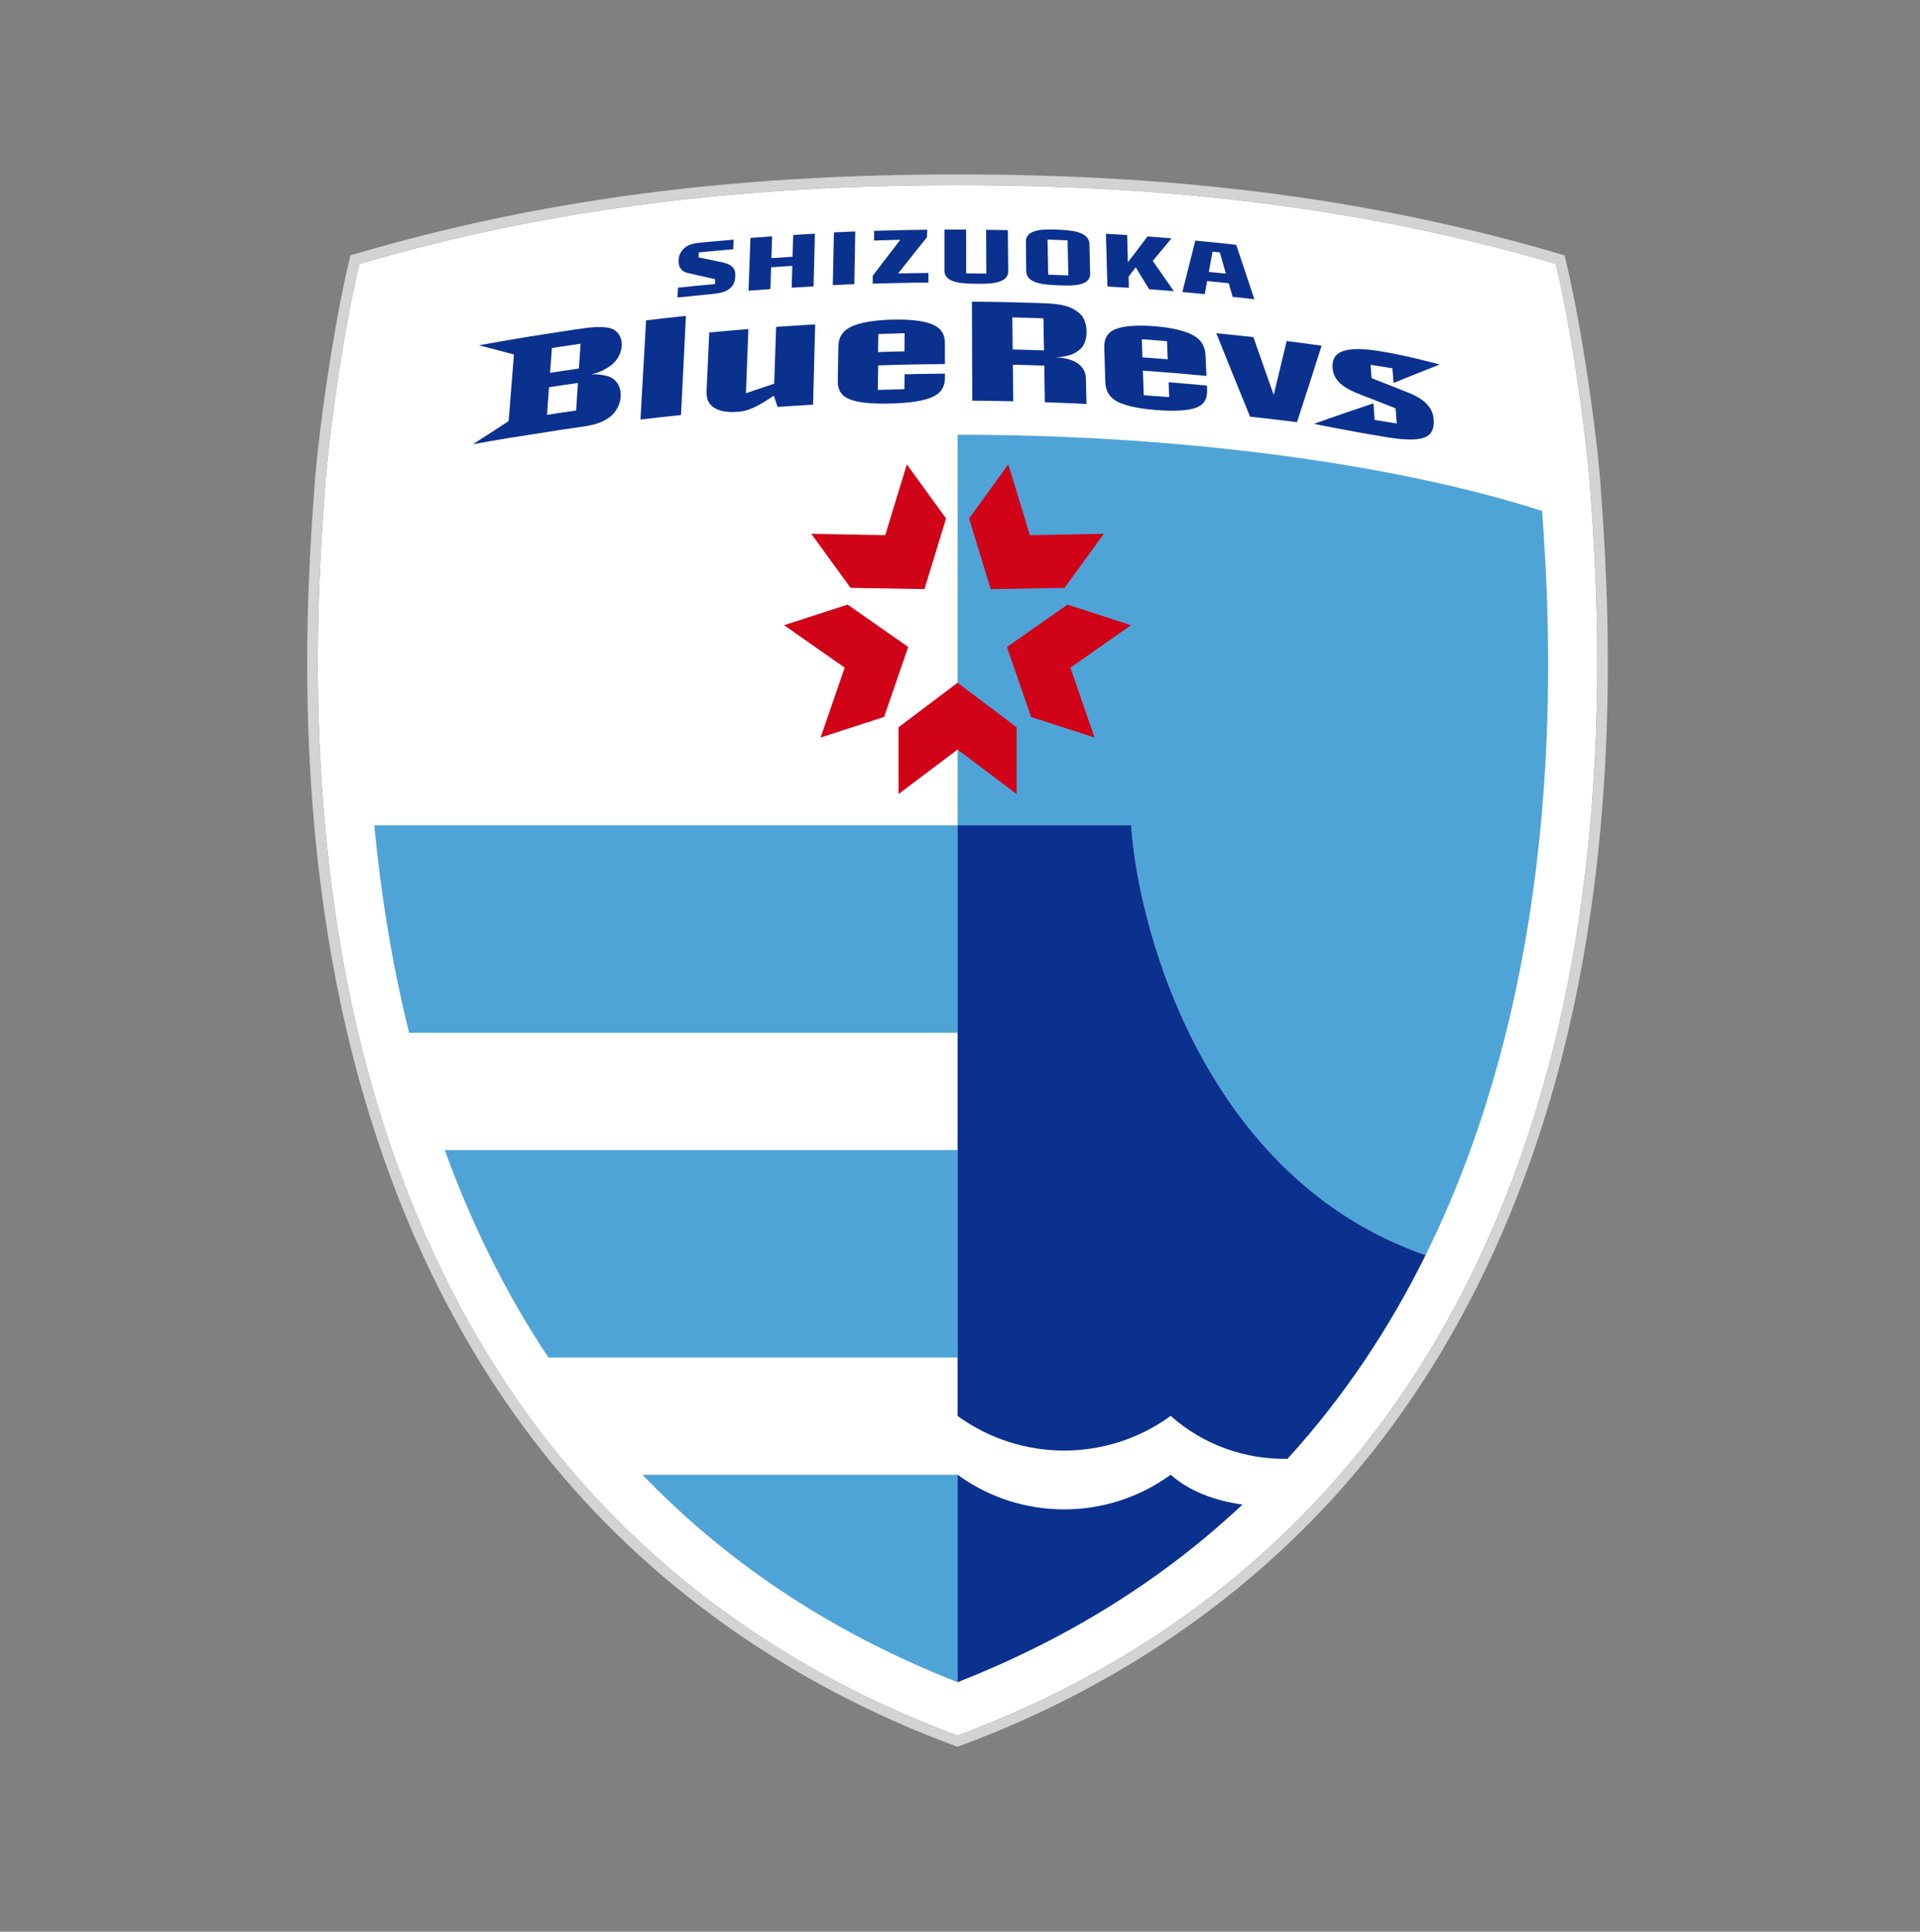
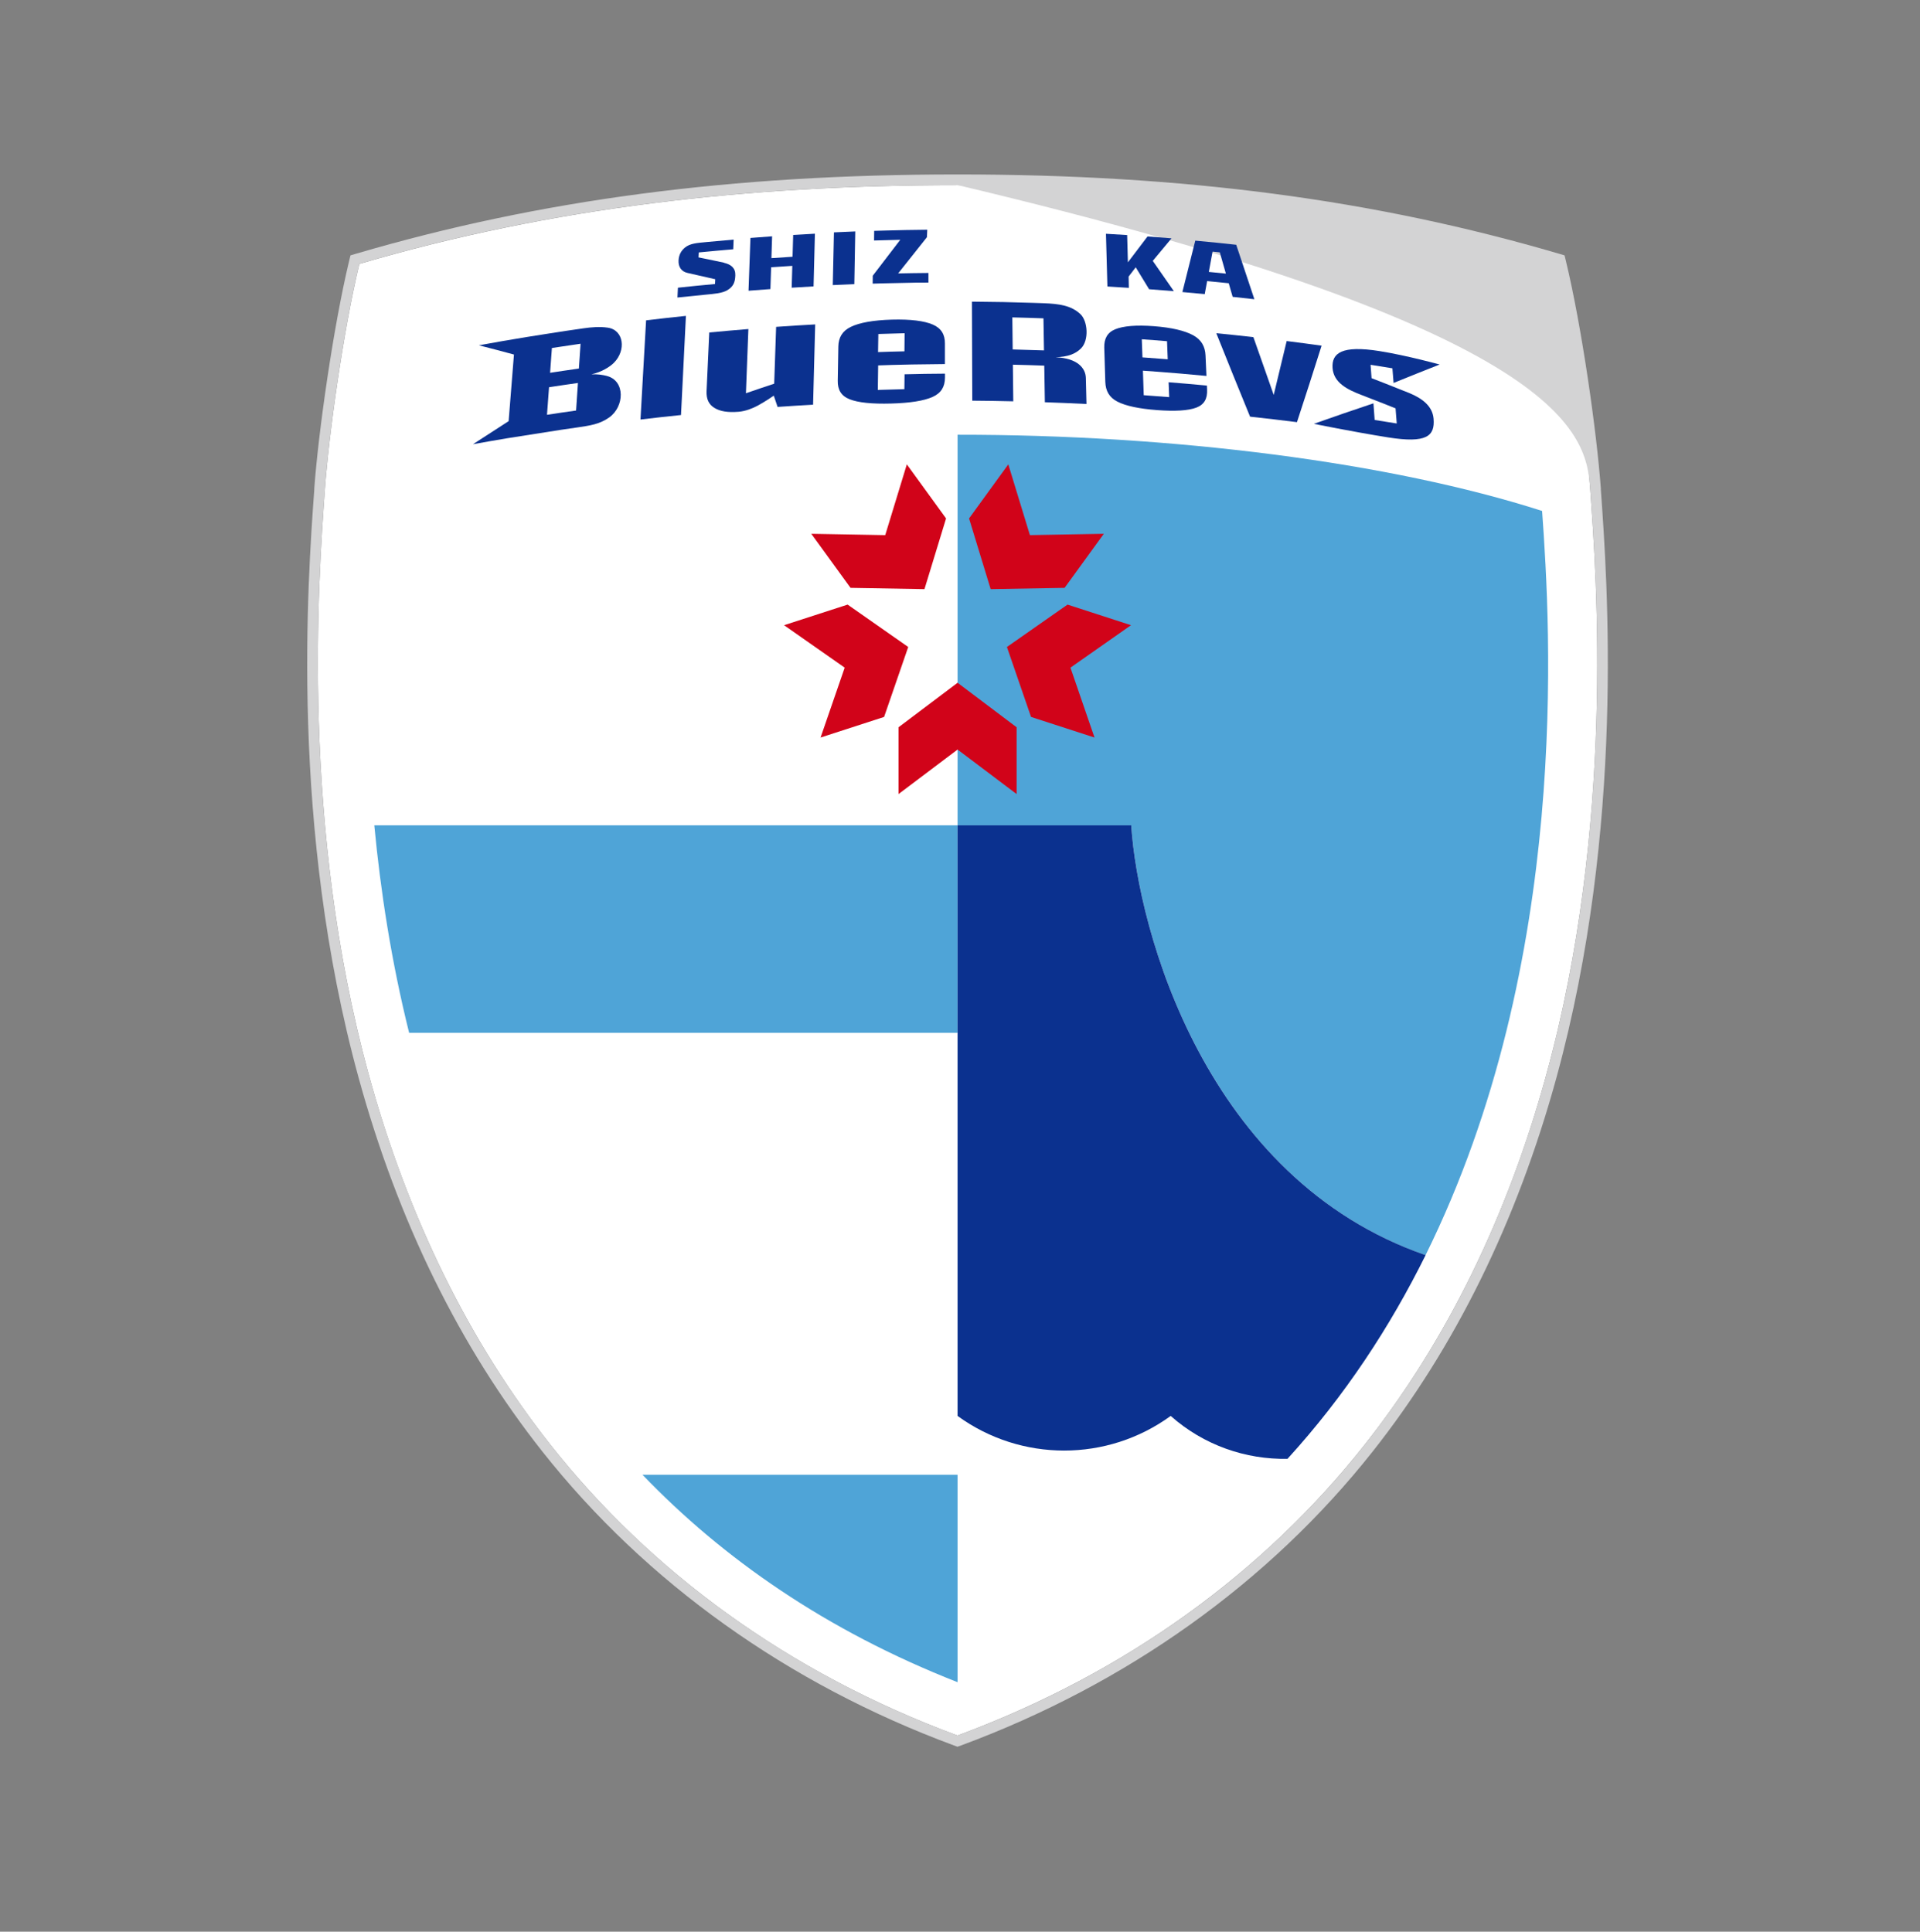
<svg xmlns="http://www.w3.org/2000/svg" width="160" height="161" viewBox="0 0 160 161" fill="none">
  <rect x="0" y="0" width="160" height="161" fill="#808080" stroke="none" />
  <path d="M79.796 144.644C93.977 139.394 105.393 130.936 113.685 120.454C120.498 111.846 125.603 101.456 128.858 89.577C134.562 68.789 133.053 48.214 132.518 40.788C132.192 36.238 130.985 27.566 129.642 21.989C113.617 17.289 97.33 15.43 79.796 15.43C62.263 15.43 45.976 17.289 29.951 21.994C28.608 27.571 27.401 36.243 27.075 40.793C26.54 48.219 25.036 68.793 30.734 89.582C33.99 101.461 39.1 111.85 45.907 120.459C54.2 130.941 65.611 139.398 79.796 144.649V144.644Z" fill="white" />
-   <path d="M79.797 15.425C97.331 15.425 113.618 17.284 129.643 21.989C130.986 27.566 132.193 36.238 132.519 40.788C133.054 48.214 134.558 68.788 128.859 89.577C125.604 101.456 120.494 111.845 113.686 120.454C105.394 130.936 93.983 139.394 79.797 144.644C65.617 139.394 54.201 130.936 45.908 120.454C39.096 111.845 33.991 101.456 30.735 89.577C25.032 68.784 26.541 48.209 27.076 40.783C27.402 36.233 28.609 27.561 29.952 21.985C45.977 17.284 62.264 15.425 79.797 15.425ZM79.797 14.539C60.955 14.539 45.037 16.636 29.699 21.138L29.207 21.284L29.086 21.78C27.782 27.23 26.536 35.97 26.19 40.72V40.807C25.631 48.506 24.161 68.954 29.879 89.806C33.169 101.801 38.327 112.293 45.213 120.999C53.836 131.899 65.685 140.362 79.486 145.472L79.792 145.583L80.099 145.472C93.9 140.362 105.749 131.899 114.372 120.999C121.258 112.293 126.416 101.801 129.706 89.806C135.424 68.954 133.954 48.506 133.404 40.807V40.72C133.059 35.97 131.813 27.226 130.499 21.78L130.378 21.284L129.886 21.138C114.557 16.636 98.64 14.539 79.797 14.539Z" fill="#D3D3D4" />
+   <path d="M79.797 15.425C130.986 27.566 132.193 36.238 132.519 40.788C133.054 48.214 134.558 68.788 128.859 89.577C125.604 101.456 120.494 111.845 113.686 120.454C105.394 130.936 93.983 139.394 79.797 144.644C65.617 139.394 54.201 130.936 45.908 120.454C39.096 111.845 33.991 101.456 30.735 89.577C25.032 68.784 26.541 48.209 27.076 40.783C27.402 36.233 28.609 27.561 29.952 21.985C45.977 17.284 62.264 15.425 79.797 15.425ZM79.797 14.539C60.955 14.539 45.037 16.636 29.699 21.138L29.207 21.284L29.086 21.78C27.782 27.23 26.536 35.97 26.19 40.72V40.807C25.631 48.506 24.161 68.954 29.879 89.806C33.169 101.801 38.327 112.293 45.213 120.999C53.836 131.899 65.685 140.362 79.486 145.472L79.792 145.583L80.099 145.472C93.9 140.362 105.749 131.899 114.372 120.999C121.258 112.293 126.416 101.801 129.706 89.806C135.424 68.954 133.954 48.506 133.404 40.807V40.72C133.059 35.97 131.813 27.226 130.499 21.78L130.378 21.284L129.886 21.138C114.557 16.636 98.64 14.539 79.797 14.539Z" fill="#D3D3D4" />
  <path d="M69.496 19.367L69.398 23.761C70.114 23.727 70.474 23.712 71.194 23.683L71.272 19.289C70.561 19.318 70.206 19.333 69.496 19.367Z" fill="#0B318F" />
  <path d="M96.061 21.747C96.674 21.008 97 20.618 97.627 19.864C96.829 19.796 96.425 19.767 95.627 19.708C94.961 20.584 94.581 21.09 93.992 21.864L93.929 19.591C93.224 19.543 92.868 19.523 92.163 19.484L92.284 23.879C93 23.918 93.355 23.942 94.07 23.991L94.051 23.051C94.25 22.794 94.435 22.555 94.644 22.278C95.034 22.92 95.301 23.358 95.759 24.107C96.586 24.166 97 24.2 97.822 24.268C97.112 23.251 96.732 22.706 96.07 21.752L96.061 21.747Z" fill="#0B318F" />
  <path d="M66.099 19.579L66.046 21.399C65.398 21.438 64.912 21.472 64.284 21.515L64.342 19.695C63.617 19.749 63.257 19.773 62.537 19.832L62.377 24.231C63.106 24.172 63.471 24.148 64.201 24.095L64.26 22.275C64.892 22.231 65.379 22.197 66.026 22.158L65.973 23.978C66.703 23.934 67.068 23.91 67.797 23.871L67.909 19.477C67.189 19.515 66.824 19.535 66.104 19.584L66.099 19.579Z" fill="#0B318F" />
  <path d="M74.853 22.779C75.778 21.616 76.284 20.978 77.243 19.771L77.272 19.148C75.88 19.163 75.033 19.178 73.88 19.212C73.817 19.212 73.286 19.226 72.848 19.241C72.848 19.562 72.843 19.723 72.838 20.044C73.724 20.015 74.347 20 75.023 19.985C74.152 21.129 73.661 21.767 72.731 22.978L72.722 23.64C73.038 23.63 73.32 23.621 73.593 23.616C74.707 23.587 75.413 23.572 76.318 23.557C76.371 23.557 76.43 23.557 76.488 23.557C76.585 23.557 76.683 23.557 76.785 23.557C76.97 23.557 77.165 23.557 77.369 23.552C77.369 23.231 77.369 23.071 77.369 22.75C76.342 22.759 75.661 22.769 74.858 22.788L74.853 22.779Z" fill="#0B318F" />
  <path d="M100.595 23.427C101.232 23.485 101.753 23.539 102.395 23.607C102.492 23.948 102.599 24.313 102.721 24.741C103.446 24.819 103.806 24.858 104.531 24.94C103.923 23.12 103.617 22.215 103.018 20.4C102.994 20.4 102.974 20.4 102.955 20.395C101.651 20.254 100.998 20.186 99.689 20.064C99.66 20.064 99.636 20.064 99.607 20.055C99.183 21.768 98.964 22.624 98.531 24.342C99.276 24.405 99.65 24.439 100.395 24.512C100.473 24.103 100.536 23.758 100.595 23.432V23.427ZM100.736 22.658C100.828 22.147 100.925 21.631 101.047 20.97C101.252 20.989 101.451 21.009 101.651 21.033C101.85 21.729 102.006 22.269 102.157 22.804C101.66 22.751 101.227 22.707 100.731 22.663L100.736 22.658Z" fill="#0B318F" />
-   <path d="M83.987 19.181C83.261 19.167 82.901 19.162 82.176 19.152L82.196 22.802C81.558 22.792 81.154 22.792 80.517 22.787L80.507 19.133C79.782 19.133 79.422 19.133 78.702 19.133V22.564C78.721 23.634 80.337 23.639 81.364 23.649C82.39 23.659 84.006 23.683 84.02 22.612L83.987 19.181Z" fill="#0B318F" />
-   <path d="M90.785 20.332C90.746 19.262 89.136 19.179 88.118 19.14C87.102 19.101 85.491 19.057 85.491 20.128L85.52 22.615C85.544 23.685 87.174 23.739 88.201 23.778C89.228 23.817 90.858 23.894 90.844 22.824L90.785 20.337V20.332ZM87.35 22.892L87.296 19.967C87.929 19.987 88.333 20.006 88.965 20.031L89.028 22.955C88.391 22.926 87.987 22.911 87.35 22.892Z" fill="#0B318F" />
  <path d="M60.343 21.896C59.817 21.774 58.211 21.453 58.211 21.453L58.231 21.039C59.379 20.927 59.953 20.874 61.102 20.777L61.136 19.969C61.136 19.969 59.316 20.129 58.829 20.178C58.075 20.251 57.506 20.285 57.078 20.635C56.751 20.908 56.571 21.253 56.547 21.701C56.518 22.251 56.79 22.636 57.292 22.747C58.231 22.957 59.603 23.273 59.603 23.273L59.584 23.672C58.348 23.784 57.73 23.847 56.493 23.979L56.455 24.796C56.455 24.796 58.586 24.582 58.722 24.567C59.53 24.489 60.187 24.441 60.61 24.188C61.131 23.876 61.258 23.497 61.277 22.952C61.301 22.348 60.927 22.042 60.338 21.905L60.343 21.896Z" fill="#0B318F" />
  <path d="M53.841 26.703L53.373 34.966C54.721 34.805 55.398 34.732 56.751 34.591L57.16 26.328C55.831 26.464 55.169 26.542 53.846 26.698L53.841 26.703Z" fill="#0B318F" />
  <path d="M64.677 27.248L64.516 31.978C63.577 32.29 63.086 32.455 62.161 32.776L62.365 27.424C61.061 27.531 60.409 27.589 59.105 27.711L58.881 32.596C58.852 33.258 59.066 33.716 59.538 33.998C60.01 34.285 60.623 34.392 61.557 34.319C62.137 34.27 62.721 34.032 63.124 33.818C63.752 33.482 64.482 32.976 64.482 32.976C64.609 33.351 64.672 33.54 64.799 33.915C65.981 33.832 66.575 33.798 67.757 33.73L67.932 27.039C66.628 27.112 65.976 27.151 64.672 27.243L64.677 27.248Z" fill="#0B318F" />
  <path d="M50.542 31.325C50.201 31.242 49.783 31.174 49.281 31.199C50.133 31.014 50.819 30.576 51.15 30.245C52.191 29.213 51.997 27.51 50.654 27.31C49.963 27.208 49.291 27.271 48.659 27.359C47.427 27.534 46.814 27.627 45.588 27.821C44.941 27.924 44.332 28.021 43.86 28.094C42.279 28.352 41.49 28.493 39.909 28.78C41.101 29.087 41.831 29.276 42.829 29.549L42.386 35.101C41.413 35.724 40.634 36.23 39.413 37.024C40.585 36.814 41.33 36.683 42.269 36.527C42.493 36.488 46.23 35.9 46.79 35.817C47.126 35.768 48.026 35.642 48.104 35.627C49.14 35.471 49.953 35.369 50.756 34.8C52.055 33.885 52.118 31.714 50.551 31.33L50.542 31.325ZM48.002 34.216C47.062 34.347 46.44 34.44 45.583 34.571L45.753 32.274C46.693 32.128 47.233 32.05 48.162 31.919L48.007 34.216H48.002ZM48.24 30.717C47.311 30.848 46.775 30.931 45.841 31.072L45.992 29.004C46.848 28.872 47.457 28.78 48.381 28.649L48.24 30.717Z" fill="#0B318F" />
  <path d="M74.334 30.417C74.84 30.402 75.341 30.392 76.017 30.378C76.835 30.363 77.653 30.353 78.743 30.344V28.636C78.752 27.886 78.441 27.361 77.74 27.054C77.025 26.743 75.876 26.597 74.324 26.64C72.772 26.684 71.618 26.893 70.898 27.244C70.193 27.589 69.876 28.13 69.862 28.879C69.842 30.018 69.832 30.592 69.813 31.731C69.798 32.475 70.09 32.991 70.791 33.273C71.511 33.56 72.674 33.677 74.251 33.633C75.828 33.59 76.996 33.409 77.726 33.078C78.436 32.757 78.743 32.227 78.748 31.477V31.142C77.4 31.151 76.728 31.161 75.38 31.195L75.365 32.436C74.528 32.456 74.008 32.47 73.151 32.499L73.18 30.456C73.604 30.441 73.983 30.431 74.344 30.417H74.334ZM73.195 27.837C74.037 27.808 74.533 27.794 75.385 27.774L75.37 29.283C74.592 29.297 74.013 29.317 73.171 29.346L73.195 27.837Z" fill="#0B318F" />
  <path d="M100.572 32.136C99.297 32.014 98.659 31.961 97.384 31.859L97.433 33.099C96.576 33.031 96.104 32.997 95.311 32.939L95.243 30.895C95.72 30.929 96.138 30.958 96.532 30.988C97.092 31.031 97.652 31.075 98.401 31.138C99.034 31.192 99.705 31.255 100.537 31.333L100.46 29.62C100.426 28.871 100.104 28.311 99.428 27.941C98.732 27.562 97.637 27.299 96.163 27.187C94.688 27.075 93.603 27.168 92.931 27.445C92.275 27.717 92.002 28.228 92.022 28.978L92.109 31.829C92.133 32.574 92.43 33.119 93.116 33.474C93.817 33.834 94.931 34.068 96.425 34.18C97.919 34.292 99.024 34.228 99.701 33.971C100.362 33.718 100.625 33.216 100.591 32.467L100.576 32.131L100.572 32.136ZM95.155 28.277C95.963 28.335 96.45 28.369 97.253 28.438L97.311 29.946C96.596 29.888 96.007 29.844 95.204 29.786L95.15 28.277H95.155Z" fill="#0B318F" />
  <path d="M87.987 29.778C87.987 29.778 87.957 29.778 87.938 29.778C89.004 29.744 89.617 29.496 90.074 29.048C90.77 28.367 90.648 26.761 90.035 26.182C89.271 25.462 88.274 25.321 86.969 25.272C86.697 25.262 86.337 25.248 86.108 25.243C84.24 25.18 83.076 25.16 80.994 25.141L81.023 33.394C82.39 33.404 83.072 33.418 84.439 33.447L84.405 30.396C85.388 30.421 86.035 30.435 87.023 30.474L87.072 33.525C88.459 33.574 89.154 33.603 90.541 33.671C90.522 32.805 90.512 32.372 90.488 31.506C90.468 30.688 89.792 29.851 87.982 29.778H87.987ZM84.39 29.126L84.361 26.454C85.339 26.479 85.972 26.494 86.955 26.532L86.999 29.204C86.016 29.17 85.368 29.15 84.39 29.126Z" fill="#0B318F" />
  <path d="M107.223 28.425C106.795 30.221 106.581 31.117 106.143 32.917C105.462 30.985 105.121 30.022 104.449 28.099C103.213 27.958 102.595 27.895 101.359 27.773C102.469 30.547 103.033 31.939 104.172 34.727C105.734 34.898 106.518 34.99 108.08 35.185C108.917 32.63 109.326 31.355 110.133 28.81C108.97 28.649 108.386 28.572 107.223 28.425Z" fill="#0B318F" />
  <path d="M117.431 32.755C116.273 32.283 114.297 31.519 114.297 31.519L114.214 30.404C114.896 30.512 115.324 30.58 116.034 30.697L116.132 31.918C117.674 31.29 118.443 30.984 119.971 30.38C119.971 30.38 117.261 29.631 114.954 29.261C111.81 28.76 110.964 29.431 111.046 30.667C111.129 31.884 112.248 32.463 113.47 32.925C114.677 33.383 116.297 34.035 116.297 34.035L116.395 35.295C115.728 35.183 115.231 35.105 114.555 35.003L114.453 33.616C112.477 34.278 111.484 34.619 109.489 35.324C109.489 35.324 112.696 35.981 115.689 36.458C118.881 36.964 119.587 36.351 119.465 34.896C119.378 33.879 118.565 33.217 117.431 32.755Z" fill="#0B318F" />
  <path d="M79.797 68.789H31.192C31.708 74.239 32.604 80.098 34.093 86.079H79.797V68.789Z" fill="#4FA4D7" />
-   <path d="M79.797 95.852H37.061C39.202 101.75 42.015 107.609 45.699 113.141H79.792V95.852H79.797Z" fill="#4FA4D7" />
  <path d="M53.539 122.914C60.225 129.873 68.8 135.888 79.798 140.204V122.914H53.539Z" fill="#4FA4D7" />
-   <path d="M97.559 122.914C92.264 126.763 85.091 126.763 79.797 122.914V140.204C89.461 136.408 97.257 131.304 103.544 125.396C101.238 125.084 99.116 124.291 97.559 122.914Z" fill="#0B318F" />
  <path d="M118.795 104.616C130.917 80.119 129.214 52.342 128.508 42.585C115.837 38.517 97.724 36.22 79.797 36.234V68.795H94.269C94.839 77.481 100.435 98.265 118.8 104.616H118.795Z" fill="#4FA4D7" />
  <path d="M85.826 44.601L84.025 38.703L80.755 43.209L82.555 49.102L88.716 48.995L91.986 44.489L85.826 44.601Z" fill="#D10319" />
  <path d="M75.569 38.703L73.769 44.601L67.608 44.489L70.878 48.995L77.039 49.102L78.839 43.209L75.569 38.703Z" fill="#D10319" />
  <path d="M94.251 52.108L88.961 50.391L83.91 53.924L85.919 59.753L91.209 61.471L89.204 55.646L94.251 52.108Z" fill="#D10319" />
  <path d="M70.634 50.391L65.339 52.108L70.391 55.646L68.381 61.471L73.675 59.753L75.685 53.924L70.634 50.391Z" fill="#D10319" />
  <path d="M79.798 56.906L74.878 60.614V66.181L79.798 62.473L84.718 66.181V60.614L79.798 56.906Z" fill="#D10319" />
  <path d="M97.559 118.012C100.323 120.464 103.822 121.652 107.291 121.588C112.085 116.328 115.851 110.566 118.8 104.61C100.43 98.264 94.834 77.475 94.269 68.789H79.797V118.012C85.091 121.861 92.264 121.861 97.559 118.012Z" fill="#0B318F" />
</svg>